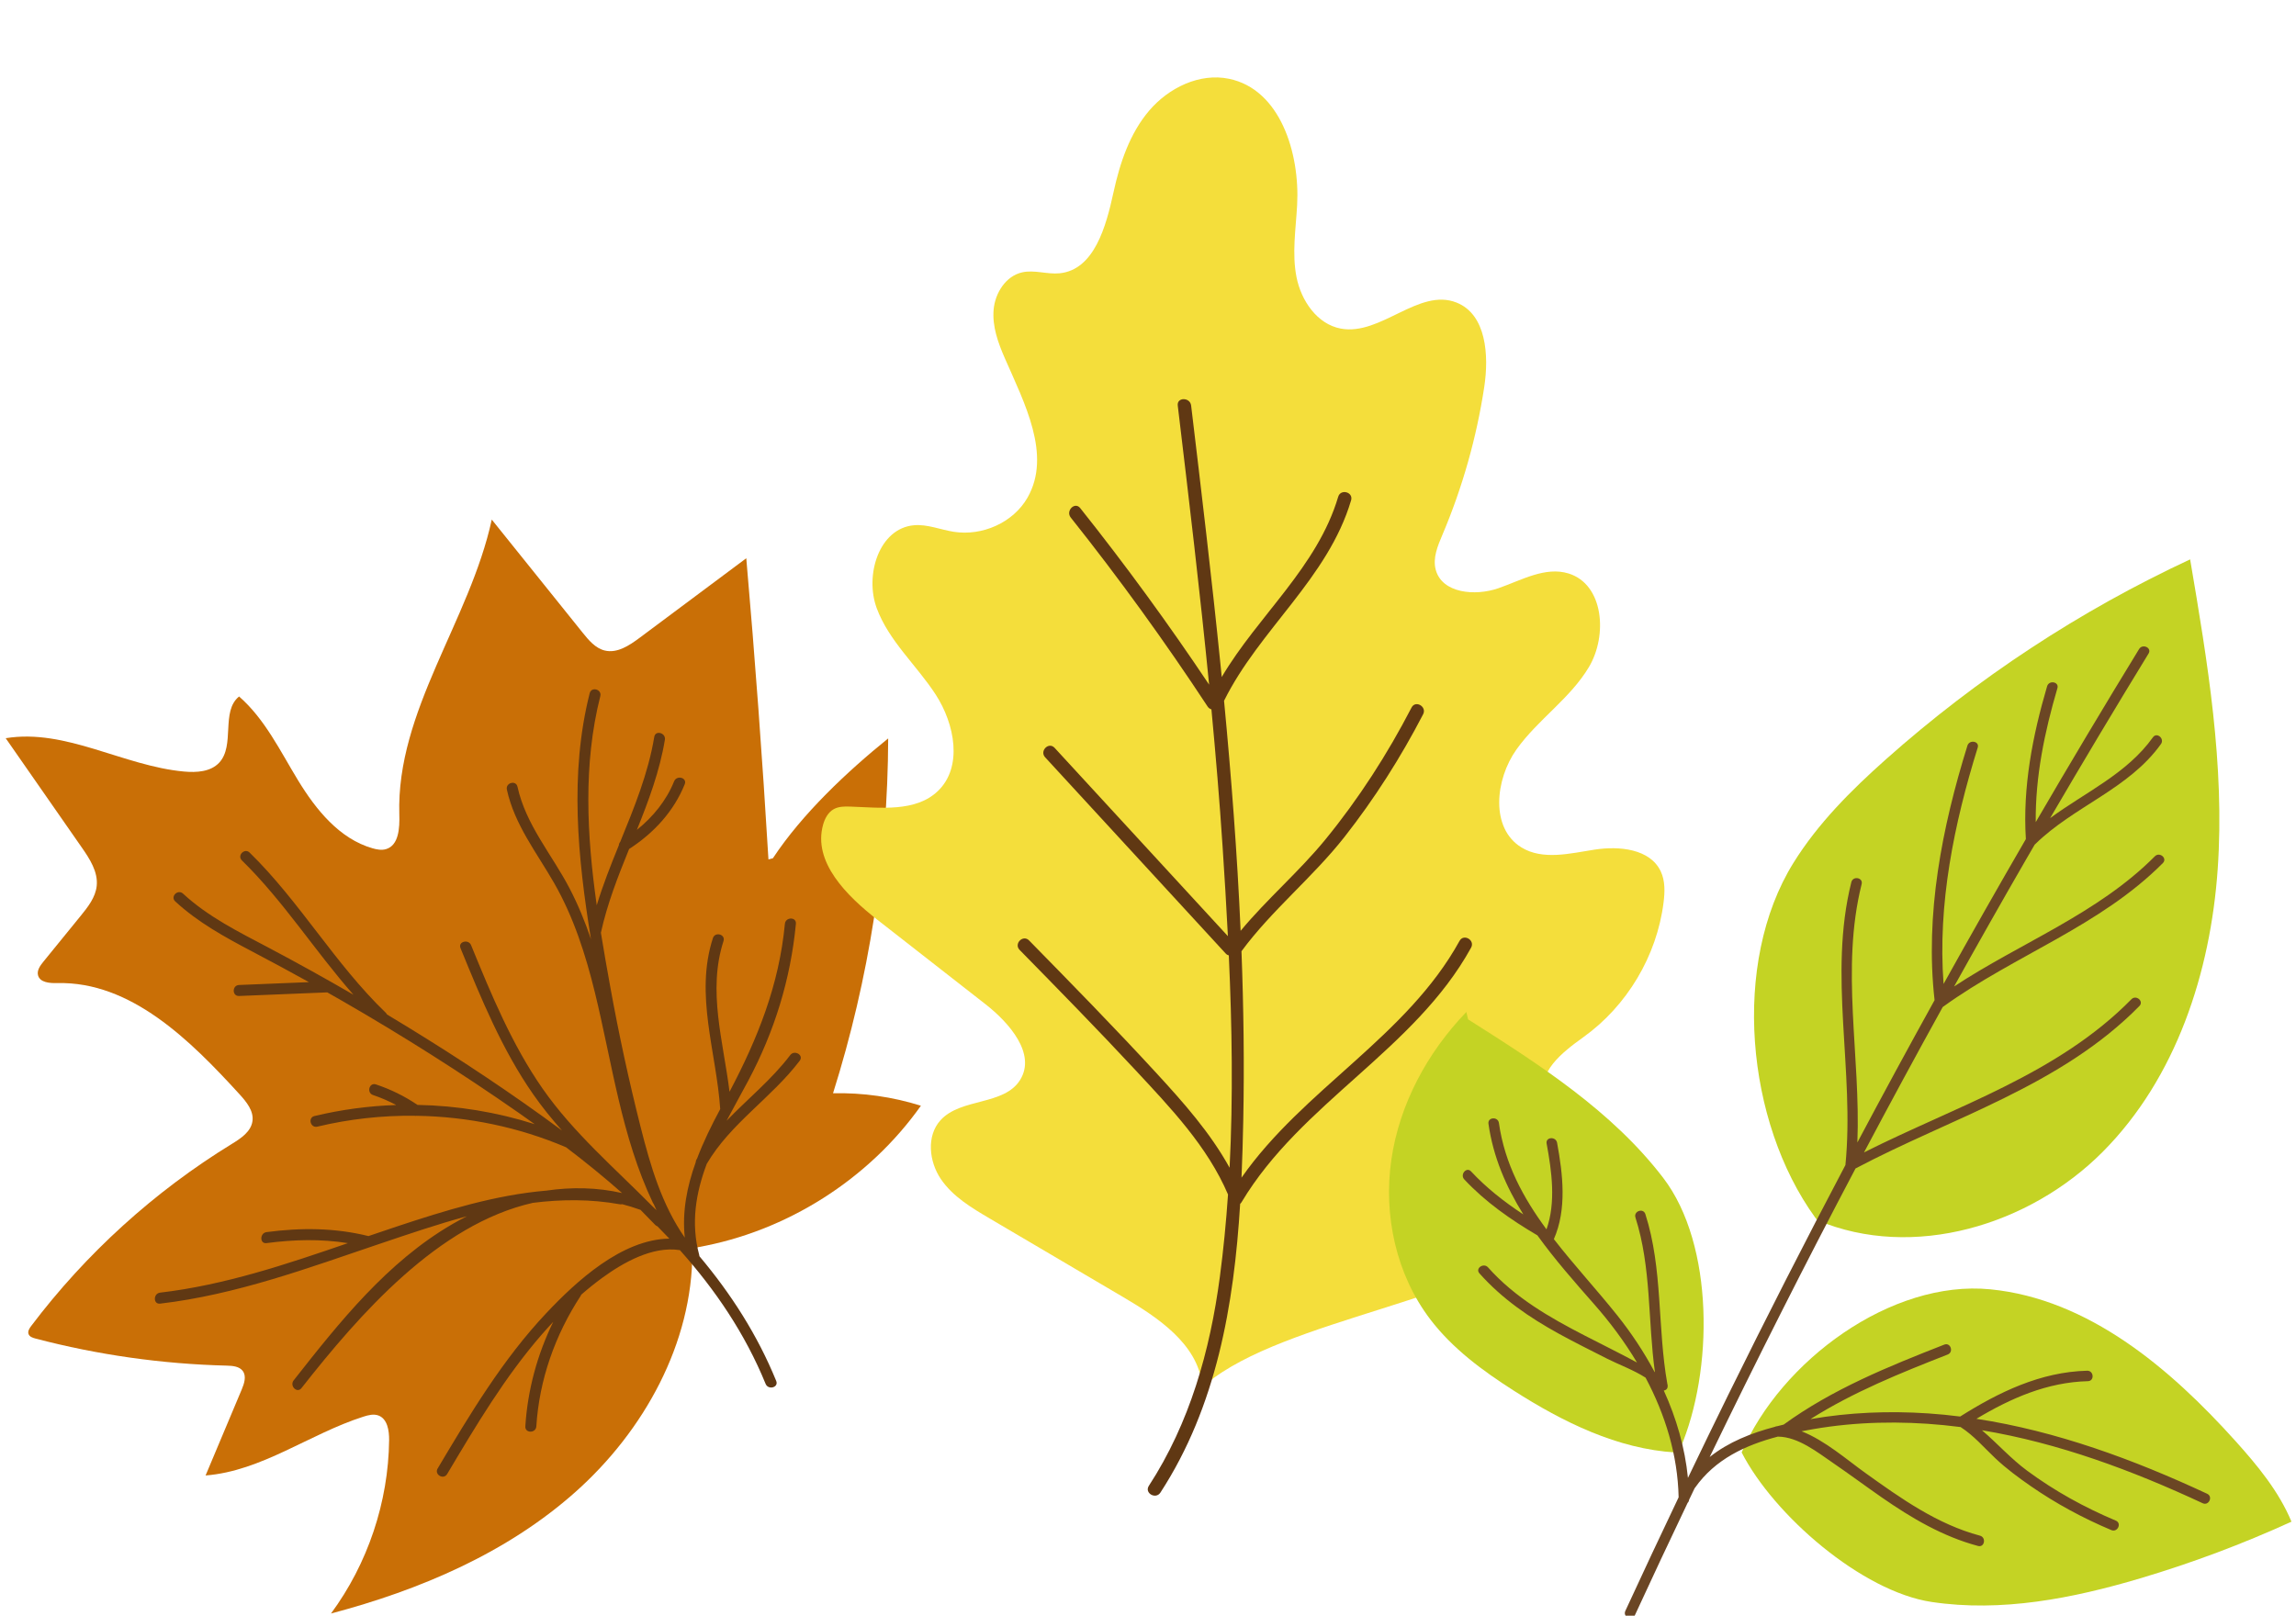
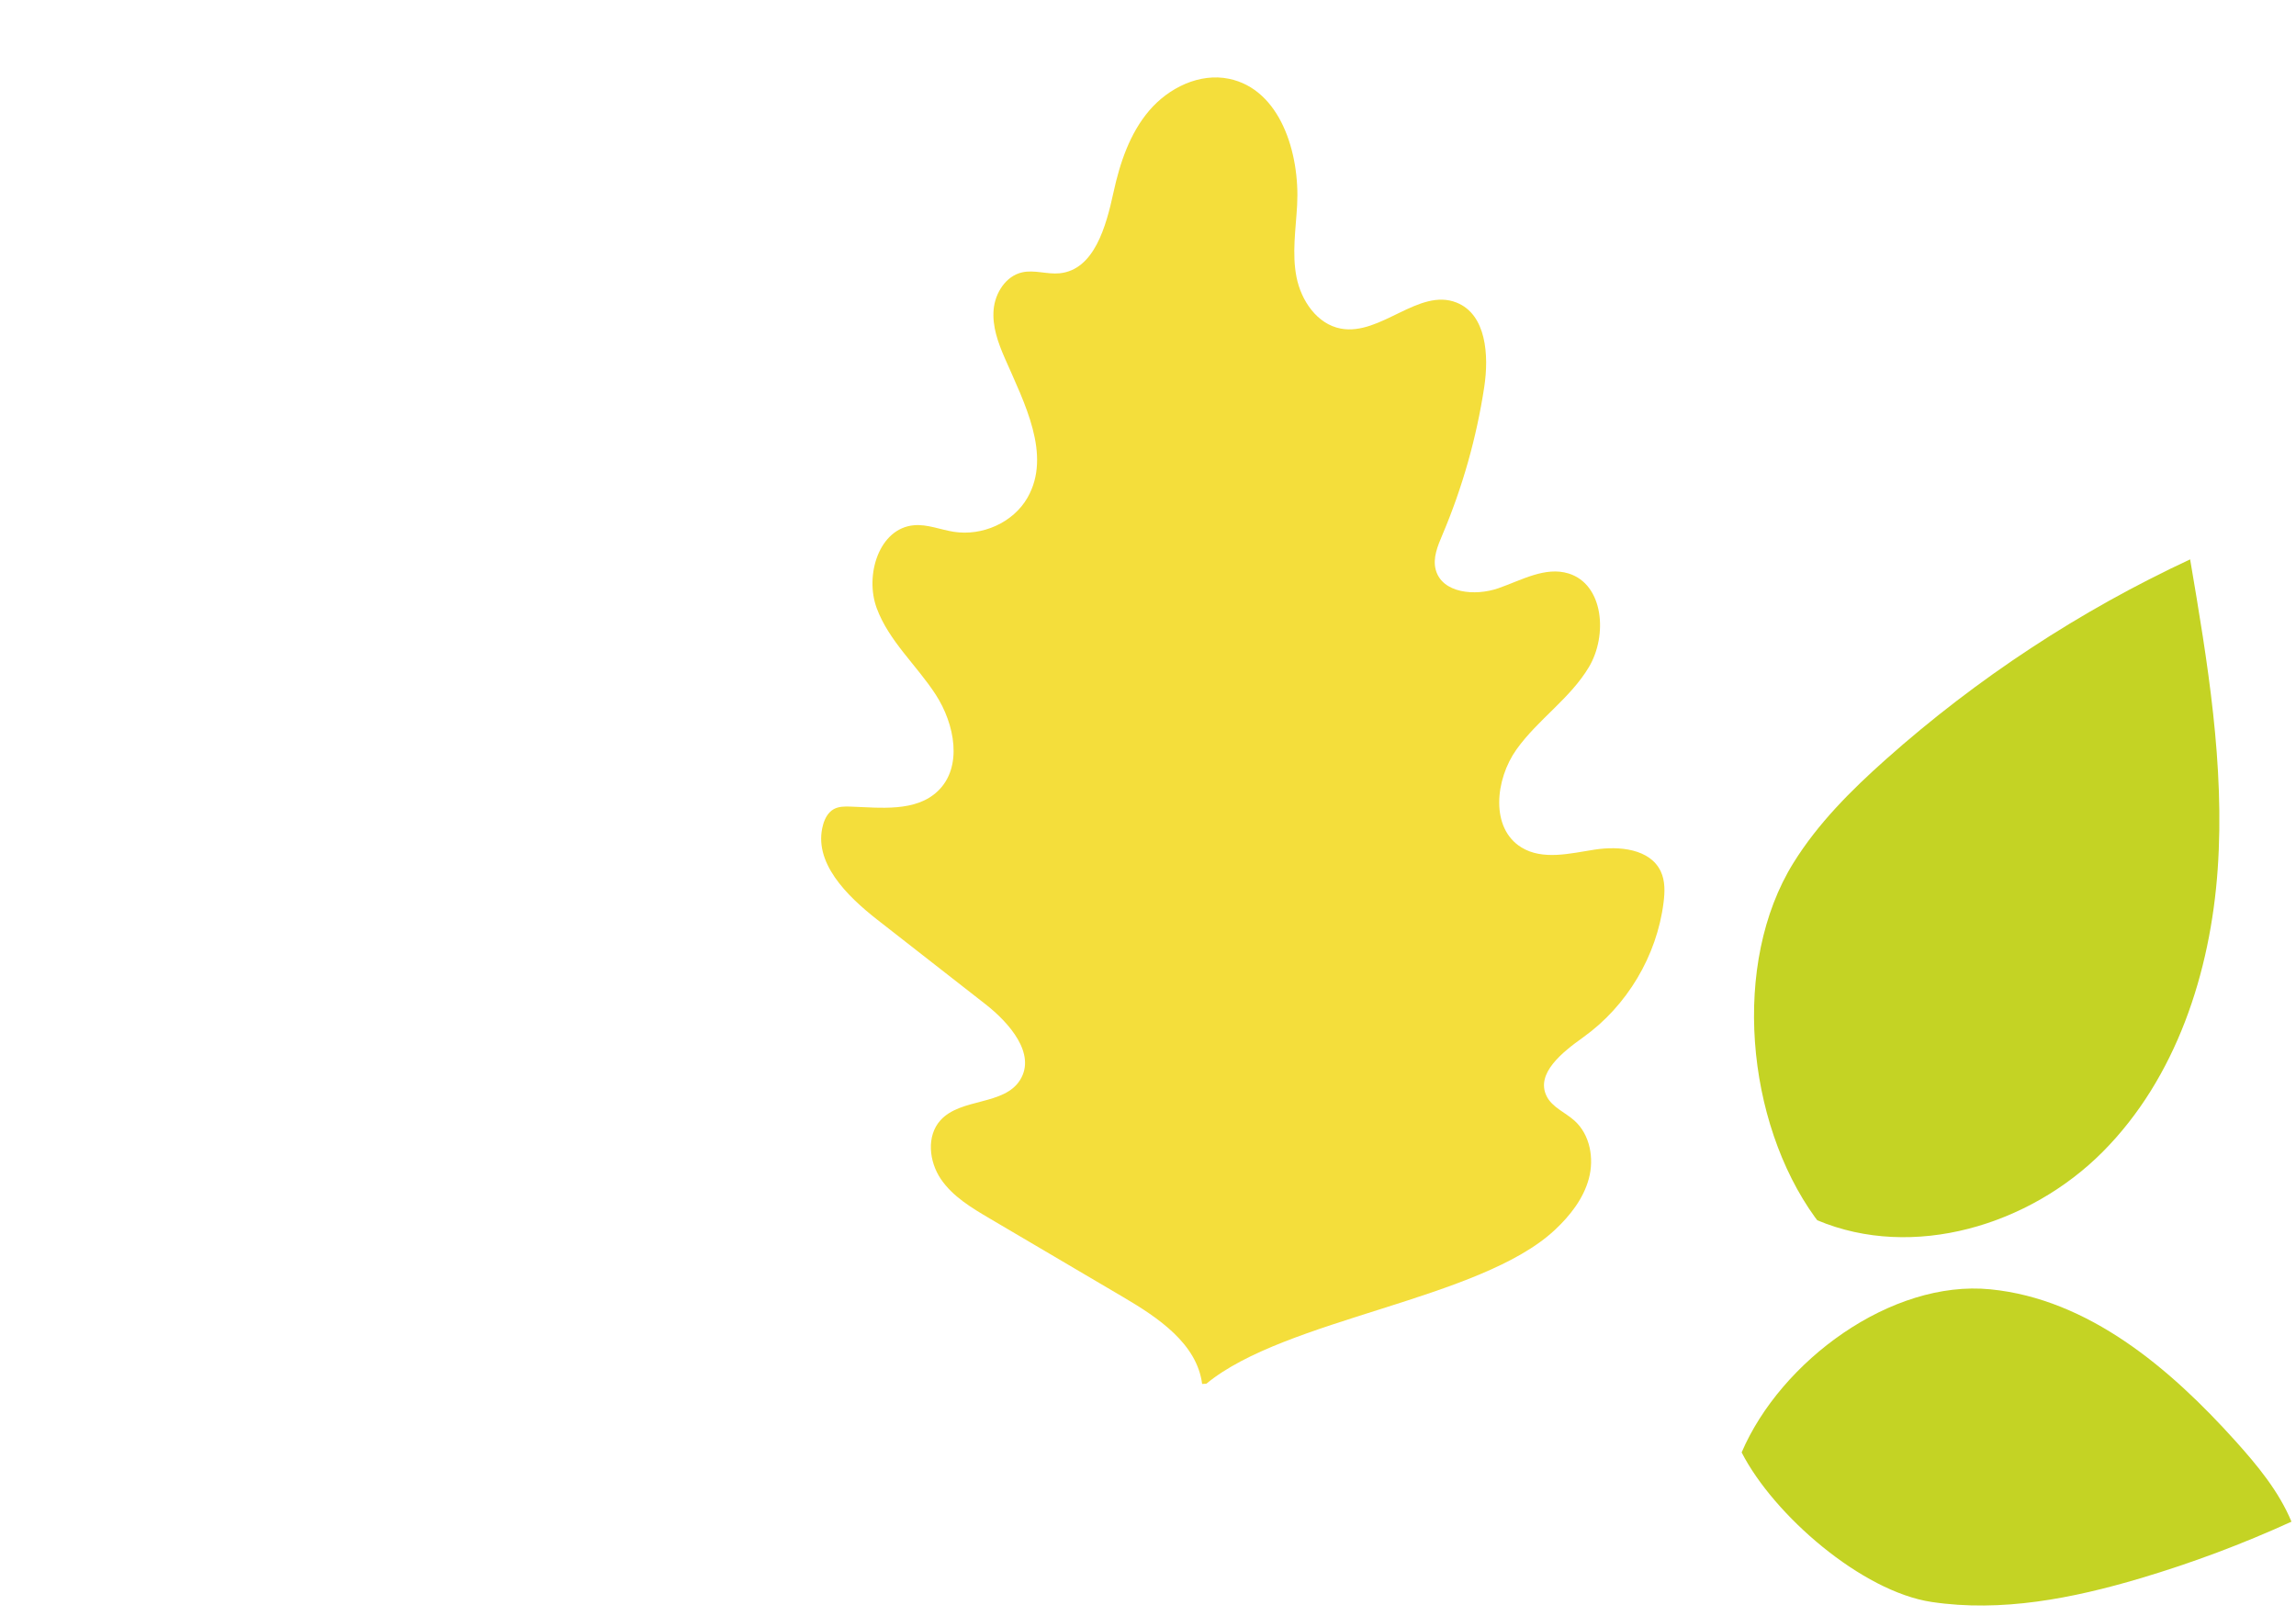
<svg xmlns="http://www.w3.org/2000/svg" version="1.1" id="Layer_1" x="0px" y="0px" viewBox="0 0 727.422 512" xml:space="preserve" width="727.422" height="512">
  <defs id="defs4829" />
  <g id="g1060" transform="matrix(3.386,0,0,3.386,-417.586,-607.393)">
    <g id="g1056">
-       <path id="path1054" d="m 195.23,259.818 c -0.563,-9.405 -1.254,-18.803 -2.075,-28.189 -3.326,2.482 -6.652,4.964 -9.979,7.446 -0.961,0.717 -2.1,1.475 -3.266,1.19 -0.865,-0.211 -1.486,-0.948 -2.045,-1.643 -2.842,-3.537 -5.683,-7.073 -8.524,-10.61 -2.059,9.489 -8.948,17.898 -8.65,27.603 0.039,1.25 -0.044,2.882 -1.243,3.239 -0.412,0.122 -0.855,0.039 -1.269,-0.08 -3.091,-0.888 -5.283,-3.604 -6.958,-6.35 -1.675,-2.746 -3.101,-5.741 -5.523,-7.856 -1.732,1.394 -0.346,4.585 -1.87,6.204 -0.798,0.847 -2.108,0.927 -3.268,0.822 -5.683,-0.513 -11.069,-4.045 -16.7,-3.121 2.369,3.402 4.738,6.805 7.106,10.208 0.758,1.087 1.549,2.303 1.409,3.62 -0.113,1.064 -0.816,1.959 -1.492,2.79 -1.169,1.437 -2.338,2.873 -3.507,4.31 -0.297,0.366 -0.614,0.813 -0.489,1.268 0.186,0.676 1.101,0.739 1.801,0.722 6.876,-0.165 12.412,5.321 17.048,10.402 0.65,0.712 1.346,1.562 1.214,2.517 -0.136,0.986 -1.086,1.617 -1.935,2.137 -7.245,4.443 -13.648,10.255 -18.771,17.038 -0.167,0.221 -0.342,0.497 -0.245,0.757 0.093,0.249 0.384,0.348 0.641,0.415 5.842,1.535 11.861,2.388 17.899,2.537 0.553,0.014 1.189,0.063 1.512,0.513 0.35,0.49 0.127,1.166 -0.106,1.721 -1.127,2.682 -2.255,5.364 -3.382,8.046 5.263,-0.412 9.738,-3.899 14.768,-5.504 0.457,-0.146 0.957,-0.275 1.406,-0.108 0.84,0.312 1.009,1.411 0.999,2.307 -0.067,5.797 -1.998,11.559 -5.438,16.225 8.31,-2.196 16.454,-5.661 22.872,-11.377 6.418,-5.716 10.953,-13.908 10.941,-22.503 l 0.505,-0.401 c 8.322,-1.481 15.991,-6.345 20.878,-13.242 -2.651,-0.835 -5.441,-1.231 -8.222,-1.166 3.378,-10.726 5.124,-21.964 5.16,-33.21 -3.87,3.129 -8.044,7.059 -10.786,11.212 z" style="fill:#c96f06" />
-     </g>
-     <path id="path1058" d="m 197.266,278.132 c -1.728,2.281 -3.979,4.092 -5.952,6.142 0.672,-1.279 1.381,-2.535 2.038,-3.771 2.439,-4.588 3.953,-9.482 4.446,-14.66 0.063,-0.659 -0.968,-0.655 -1.03,0 -0.545,5.738 -2.543,10.722 -5.181,15.72 -0.576,-4.709 -2.07,-9.442 -0.563,-14.106 0.204,-0.632 -0.79,-0.903 -0.993,-0.274 -1.717,5.314 0.327,10.652 0.685,16.003 -0.804,1.495 -1.566,3.039 -2.164,4.624 -0.019,0.031 -0.039,0.061 -0.057,0.092 -0.05,0.086 -0.068,0.171 -0.069,0.251 -0.819,2.276 -1.283,4.636 -1.024,7.059 -2.154,-3.087 -3.214,-6.717 -4.129,-10.335 -1.099,-4.35 -2.051,-8.737 -2.847,-13.152 -0.301,-1.665 -0.601,-3.35 -0.874,-5.046 0.593,-2.707 1.602,-5.277 2.64,-7.836 2.296,-1.488 4.173,-3.502 5.204,-6.063 0.248,-0.615 -0.748,-0.882 -0.993,-0.274 -0.731,1.816 -1.98,3.333 -3.485,4.547 1.103,-2.739 2.135,-5.499 2.621,-8.434 0.108,-0.648 -0.885,-0.927 -0.993,-0.274 -0.569,3.438 -1.887,6.635 -3.19,9.838 -0.079,0.089 -0.117,0.194 -0.122,0.301 -0.753,1.854 -1.492,3.712 -2.071,5.624 -0.924,-6.53 -1.283,-13.183 0.333,-19.572 0.162,-0.643 -0.831,-0.917 -0.993,-0.274 -1.905,7.531 -1.12,15.387 0.118,23.01 -0.556,-1.63 -1.207,-3.227 -2.004,-4.755 -1.655,-3.171 -4.088,-5.934 -4.87,-9.503 -0.142,-0.647 -1.135,-0.373 -0.992,0.274 0.72,3.287 2.785,5.883 4.425,8.747 1.821,3.182 2.941,6.687 3.809,10.233 1.622,6.631 2.475,13.468 5.433,19.695 0.021,0.046 0.049,0.083 0.076,0.117 0.083,0.189 0.168,0.377 0.255,0.564 -0.127,-0.124 -0.255,-0.247 -0.383,-0.37 -3.516,-3.557 -7.404,-6.89 -10.265,-10.995 -2.874,-4.124 -4.803,-8.804 -6.697,-13.432 -0.247,-0.605 -1.244,-0.34 -0.992,0.273 1.928,4.71 3.875,9.481 6.8,13.678 0.827,1.187 1.737,2.309 2.697,3.392 -0.58,-0.433 -1.163,-0.859 -1.749,-1.281 -4.73,-3.405 -9.631,-6.585 -14.631,-9.584 -0.025,-0.057 -0.062,-0.113 -0.116,-0.165 -4.747,-4.562 -8.024,-10.38 -12.729,-14.98 -0.474,-0.464 -1.202,0.264 -0.728,0.728 3.908,3.823 6.834,8.484 10.436,12.569 -2.607,-1.511 -5.241,-2.975 -7.904,-4.383 -2.817,-1.489 -5.678,-2.896 -8.04,-5.076 -0.486,-0.449 -1.216,0.277 -0.728,0.728 2.126,1.963 4.627,3.334 7.173,4.673 1.79,0.941 3.569,1.902 5.338,2.882 -2.181,0.089 -4.36,0.178 -6.541,0.267 -0.66,0.027 -0.664,1.057 0,1.029 2.746,-0.112 5.492,-0.224 8.239,-0.336 0.004,0 0.008,-0.001 0.014,-0.002 0.471,0.267 0.941,0.532 1.411,0.803 5.642,3.252 11.154,6.737 16.494,10.466 0.503,0.352 1.006,0.708 1.507,1.066 -3.556,-1.129 -7.251,-1.735 -10.966,-1.803 -1.206,-0.817 -2.505,-1.454 -3.888,-1.917 -0.63,-0.211 -0.9,0.783 -0.273,0.993 0.754,0.253 1.473,0.568 2.167,0.934 -2.566,0.085 -5.13,0.428 -7.649,1.032 -0.645,0.154 -0.372,1.147 0.273,0.993 2.983,-0.715 6.042,-1.051 9.094,-1.019 0.07,0.018 0.137,0.019 0.199,0.004 4.786,0.075 9.552,1.058 13.979,2.948 1.793,1.364 3.551,2.788 5.24,4.282 -2.325,-0.529 -4.72,-0.573 -7.072,-0.229 -4.776,0.404 -9.474,1.857 -14.037,3.37 -0.875,0.29 -1.749,0.587 -2.623,0.887 -3.139,-0.782 -6.337,-0.795 -9.535,-0.372 -0.647,0.086 -0.656,1.117 0,1.03 2.554,-0.338 5.092,-0.402 7.611,0.003 -5.745,1.975 -11.516,3.921 -17.571,4.632 -0.65,0.076 -0.658,1.107 0,1.03 7.125,-0.836 13.829,-3.328 20.584,-5.611 2.654,-0.896 5.368,-1.824 8.123,-2.567 -0.462,0.233 -0.917,0.479 -1.363,0.737 -6.081,3.53 -10.569,9.176 -14.848,14.621 -0.405,0.516 0.318,1.249 0.729,0.728 5.454,-6.942 12.795,-15.339 21.658,-17.343 2.691,-0.336 5.406,-0.356 8.127,0.135 0.084,0.015 0.16,0.011 0.229,-0.006 0.567,0.147 1.139,0.324 1.714,0.531 0.463,0.464 0.92,0.93 1.369,1.402 0.065,0.068 0.136,0.11 0.208,0.134 0.378,0.38 0.751,0.765 1.118,1.154 -4.45,0.063 -8.707,3.995 -11.509,6.968 -4.076,4.323 -7.15,9.463 -10.171,14.544 -0.34,0.571 0.551,1.09 0.89,0.52 2.69,-4.525 5.406,-9.095 8.874,-13.081 0.343,-0.394 0.695,-0.781 1.053,-1.164 -1.492,3.053 -2.398,6.371 -2.612,9.783 -0.042,0.662 0.988,0.66 1.029,0 0.274,-4.367 1.759,-8.559 4.148,-12.212 0.025,-0.039 0.044,-0.077 0.058,-0.115 0.637,-0.556 1.294,-1.088 1.978,-1.586 1.97,-1.434 4.703,-2.972 7.224,-2.582 0.009,10e-4 0.017,10e-4 0.025,0.002 3.313,3.706 6.108,7.831 8.019,12.515 0.247,0.606 1.243,0.341 0.993,-0.273 -1.763,-4.321 -4.245,-8.177 -7.185,-11.672 -0.002,-0.038 -0.008,-0.076 -0.019,-0.117 -0.801,-2.982 -0.314,-5.813 0.705,-8.527 2.215,-3.783 6.076,-6.189 8.701,-9.655 0.398,-0.531 -0.497,-1.045 -0.891,-0.523 z" style="fill:#603813" />
+       </g>
  </g>
  <g id="g1036" transform="matrix(4.116,0,0,4.116,27.057,-328.087)">
    <g style="fill:#f4de3b;fill-opacity:1" id="g1032">
      <path id="path1030" d="m 85.958,186.264 c -0.394,-3.095 -3.37,-5.096 -6.059,-6.679 -3.432,-2.021 -6.864,-4.043 -10.296,-6.064 -1.399,-0.824 -2.846,-1.691 -3.757,-3.036 -0.911,-1.345 -1.12,-3.313 -0.033,-4.52 1.57,-1.743 4.903,-1.12 6.138,-3.115 1.237,-1.999 -0.815,-4.376 -2.668,-5.824 -2.773,-2.167 -5.548,-4.333 -8.32,-6.5 -2.359,-1.843 -4.99,-4.445 -4.179,-7.326 0.134,-0.476 0.386,-0.951 0.818,-1.192 0.376,-0.21 0.83,-0.213 1.261,-0.198 2.35,0.083 5.039,0.434 6.744,-1.186 1.954,-1.858 1.31,-5.181 -0.16,-7.442 -1.469,-2.261 -3.609,-4.126 -4.54,-6.657 -0.93,-2.531 0.181,-6.137 2.867,-6.375 1.034,-0.092 2.036,0.341 3.063,0.503 2.194,0.347 4.585,-0.705 5.684,-2.635 1.868,-3.281 -0.239,-7.273 -1.751,-10.732 -0.518,-1.183 -0.973,-2.447 -0.861,-3.733 0.111,-1.287 0.938,-2.593 2.197,-2.875 0.941,-0.211 1.922,0.167 2.881,0.072 2.675,-0.267 3.58,-3.617 4.152,-6.244 0.492,-2.258 1.25,-4.528 2.75,-6.286 1.501,-1.758 3.875,-2.913 6.138,-2.445 3.938,0.813 5.463,5.709 5.244,9.725 -0.101,1.851 -0.407,3.724 -0.049,5.542 0.358,1.818 1.591,3.629 3.413,3.967 3.073,0.57 6.004,-3.16 8.908,-2.003 2.295,0.914 2.501,4.06 2.13,6.502 -0.593,3.901 -1.675,7.727 -3.213,11.36 -0.365,0.862 -0.765,1.8 -0.522,2.705 0.486,1.82 3.033,2.047 4.814,1.429 1.78,-0.617 3.621,-1.699 5.42,-1.137 2.698,0.843 3.008,4.764 1.563,7.194 -1.443,2.43 -3.944,4.053 -5.583,6.356 -1.639,2.303 -2.026,6.06 0.383,7.538 1.639,1.005 3.73,0.467 5.63,0.171 1.899,-0.295 4.277,-0.063 5.095,1.676 0.347,0.737 0.317,1.592 0.215,2.4 -0.517,4.11 -2.816,7.965 -6.187,10.374 -1.585,1.133 -3.675,2.775 -2.817,4.524 0.426,0.868 1.435,1.251 2.152,1.897 1.195,1.076 1.518,2.895 1.104,4.449 -0.414,1.554 -1.453,2.871 -2.628,3.968 -5.768,5.387 -20.731,6.803 -26.814,11.831 z" style="fill:#f4de3b;fill-opacity:1" />
    </g>
-     <path id="path1034" d="m 80.807,162.08 c 2.717,2.921 5.557,5.883 7.144,9.596 -0.146,2.132 -0.351,4.254 -0.631,6.362 -0.754,5.676 -2.317,11.232 -5.463,16.068 -0.362,0.557 0.529,1.074 0.89,0.52 4.312,-6.627 5.662,-14.439 6.138,-22.23 0.039,-0.034 0.075,-0.074 0.106,-0.125 4.592,-7.676 13.328,-11.721 17.67,-19.6 0.32,-0.581 -0.569,-1.101 -0.889,-0.52 -4.07,7.385 -12.021,11.409 -16.783,18.23 0.065,-1.478 0.105,-2.952 0.135,-4.413 0.085,-4.342 0.028,-8.684 -0.137,-13.021 2.331,-3.164 5.487,-5.691 7.926,-8.797 2.317,-2.952 4.33,-6.117 6.056,-9.448 0.304,-0.587 -0.584,-1.109 -0.89,-0.52 -1.863,3.598 -4.06,7.012 -6.625,10.152 -2.022,2.477 -4.499,4.584 -6.533,7.041 -0.261,-5.913 -0.714,-11.819 -1.276,-17.711 2.725,-5.501 7.997,-9.422 9.779,-15.434 0.188,-0.637 -0.806,-0.909 -0.993,-0.273 -1.604,5.414 -6.153,9.123 -8.965,13.878 -0.029,-0.3 -0.059,-0.6 -0.089,-0.9 -0.673,-6.677 -1.47,-13.34 -2.266,-20.002 -0.078,-0.65 -1.108,-0.658 -1.03,0 0.855,7.156 1.71,14.316 2.414,21.489 -3.118,-4.668 -6.427,-9.201 -9.923,-13.595 -0.412,-0.519 -1.137,0.214 -0.728,0.728 3.731,4.69 7.243,9.545 10.537,14.553 0.078,0.119 0.183,0.186 0.292,0.216 0.33,3.51 0.626,7.023 0.858,10.542 0.152,2.293 0.293,4.603 0.41,6.92 -4.447,-4.833 -8.894,-9.667 -13.34,-14.5 -0.449,-0.489 -1.177,0.241 -0.729,0.728 4.633,5.036 9.266,10.072 13.898,15.107 0.075,0.082 0.158,0.127 0.242,0.147 0.247,5.439 0.336,10.917 0.06,16.347 -1.49,-2.699 -3.545,-5.015 -5.646,-7.299 -3.191,-3.469 -6.49,-6.835 -9.789,-10.201 -0.465,-0.474 -1.192,0.254 -0.729,0.728 2.994,3.054 5.987,6.107 8.899,9.237 z" style="fill:#603813" />
  </g>
  <g id="g4796" transform="translate(89.918,-2.895)" />
  <g id="g4798" transform="translate(89.918,-2.895)" />
  <g id="g4800" transform="translate(89.918,-2.895)" />
  <g id="g4802" transform="translate(89.918,-2.895)" />
  <g id="g4804" transform="translate(89.918,-2.895)" />
  <g id="g4806" transform="translate(89.918,-2.895)" />
  <g id="g4808" transform="translate(89.918,-2.895)" />
  <g id="g4810" transform="translate(89.918,-2.895)" />
  <g id="g4812" transform="translate(89.918,-2.895)" />
  <g id="g4814" transform="translate(89.918,-2.895)" />
  <g id="g4816" transform="translate(89.918,-2.895)" />
  <g id="g4818" transform="translate(89.918,-2.895)" />
  <g id="g4820" transform="translate(89.918,-2.895)" />
  <g id="g4822" transform="translate(89.918,-2.895)" />
  <g id="g4824" transform="translate(89.918,-2.895)" />
  <g id="g980" transform="matrix(2.616,-1.886,1.886,2.616,-560.031,522.517)">
    <g id="g968" style="opacity:1;fill:#c4d324;fill-opacity:1">
      <path id="path966" d="m 310.311,171.8 c 5.316,8.715 16.628,12.609 26.699,10.94 10.071,-1.669 18.861,-8.085 25.393,-15.932 6.531,-7.846 11.096,-17.104 15.598,-26.267 -11.748,-2.246 -23.824,-2.767 -35.722,-1.541 -4.547,0.468 -9.116,1.204 -13.341,2.946 -10.727,4.422 -18.656,17.903 -18.639,29.505 z" style="fill:#c4d324;fill-opacity:1" />
    </g>
    <g id="g972" style="opacity:1">
      <path id="path970" d="m 290.942,185.957 c -1.045,6.852 1.584,17.99 6.543,22.833 4.958,4.842 11.436,7.818 17.979,10.102 4.999,1.745 10.121,3.141 15.314,4.175 0.738,-3.144 0.519,-6.429 0.172,-9.64 -1.039,-9.611 -3.566,-19.78 -10.813,-26.179 -7.332,-6.477 -20.811,-6.336 -29.195,-1.291 z" style="opacity:1;fill:#c4d324;fill-opacity:1" />
    </g>
    <g id="g976" style="opacity:1;fill:#c4d324;fill-opacity:1">
-       <path id="path974" d="m 294.028,135.724 c 3.08,7.684 6.204,15.567 6.44,23.842 0.236,8.274 -7.1,18.283 -14.194,22.547 l -0.583,0.067 c -4.453,-3.628 -7.241,-8.904 -9.36,-14.244 -1.333,-3.359 -2.462,-6.865 -2.555,-10.478 -0.144,-5.518 2.228,-10.975 6.063,-14.946 3.835,-3.971 9.045,-6.493 14.477,-7.476" style="fill:#c4d324;fill-opacity:1" />
-     </g>
-     <path id="path978" d="m 332.563,162.005 c 0.013,0.001 0.023,0.004 0.037,0.004 0.003,0 0.006,0 0.009,0 0.025,0.002 0.051,0.002 0.077,0 8.599,0.001 17.096,2.598 25.693,1.172 0.653,-0.108 0.4,-1.107 -0.251,-0.999 -7.842,1.3 -15.639,-0.826 -23.479,-1.159 4.332,-2.031 8.679,-4.031 13.042,-5.993 0.512,-0.23 1.024,-0.456 1.536,-0.685 0.018,-0.001 0.035,-0.002 0.053,-0.005 0.004,0 0.007,0 0.011,0 5.253,-0.802 10.626,0.985 15.77,-0.755 0.623,-0.21 0.379,-1.212 -0.251,-0.999 -4.166,1.41 -8.53,0.493 -12.839,0.537 5.744,-2.546 11.513,-5.036 17.308,-7.465 0.609,-0.256 0.106,-1.155 -0.5,-0.901 -6.089,2.553 -12.148,5.173 -18.181,7.857 2.576,-3.65 5.898,-6.691 9.423,-9.43 0.523,-0.407 -0.191,-1.148 -0.711,-0.745 -4.012,3.117 -7.752,6.636 -10.472,10.958 -4.981,2.229 -9.942,4.502 -14.884,6.82 4.108,-6.711 10.057,-12.182 16.305,-16.879 0.529,-0.398 -0.188,-1.139 -0.711,-0.745 -6.719,5.05 -13.088,11.008 -17.242,18.399 -4.797,2.261 -9.573,4.564 -14.33,6.909 5.228,-6.677 8.611,-14.796 15.188,-20.351 0.507,-0.428 -0.207,-1.171 -0.712,-0.744 -7.211,6.09 -10.565,15.231 -16.726,22.207 -7.563,3.754 -15.073,7.612 -22.527,11.577 -2.675,1.422 -5.34,2.863 -8,4.312 1.499,-2.583 2.507,-5.416 3.095,-8.346 0.191,0.095 0.42,0.077 0.56,-0.133 0.045,-0.05 0.08,-0.111 0.099,-0.185 2.433,-5.065 6.255,-9.414 8.011,-14.808 0.205,-0.631 -0.782,-0.926 -0.987,-0.296 -1.594,4.898 -4.942,8.926 -7.33,13.438 -0.005,-0.014 -0.011,-0.028 -0.017,-0.042 0.299,-2.204 0.383,-4.439 0.276,-6.642 -0.157,-3.226 -0.56,-6.49 -0.671,-9.72 2.77,-1.63 4.458,-4.676 5.794,-7.496 0.28,-0.594 -0.594,-1.138 -0.878,-0.54 -1.179,2.489 -2.62,5.227 -4.942,6.832 -0.037,-3.839 0.433,-7.617 2.321,-11.209 0.308,-0.585 -0.568,-1.127 -0.877,-0.541 -1.541,2.931 -2.215,6.045 -2.431,9.226 -0.797,-2.076 -1.415,-4.221 -1.694,-6.43 -0.084,-0.655 -1.082,-0.4 -1,0.251 0.382,3.005 1.391,5.89 2.607,8.651 0.002,0.003 0.004,0.005 0.005,0.008 -0.004,2.921 0.286,5.872 0.567,8.766 0.229,2.345 0.264,4.731 0.063,7.09 -0.021,-0.043 -0.043,-0.086 -0.064,-0.129 -0.822,-1.685 -1.698,-3.34 -2.549,-5.01 -1.773,-3.481 -3.391,-7.068 -3.791,-10.997 -0.065,-0.65 -1.096,-0.682 -1.029,-0.023 0.338,3.319 1.445,6.402 2.87,9.401 0.763,1.604 1.597,3.173 2.408,4.753 0.528,1.03 1.457,2.401 1.967,3.708 -0.556,4.07 -1.876,8.003 -4.241,11.434 -3.604,1.975 -7.195,3.972 -10.773,5.993 -0.577,0.326 -0.08,1.229 0.499,0.901 3.543,-2.002 7.101,-3.978 10.67,-5.932 0.108,-0.016 0.212,-0.068 0.299,-0.164 0.367,-0.201 0.735,-0.402 1.103,-0.603 0.02,-0.004 0.037,-0.007 0.057,-0.014 3.241,-1.124 6.477,-0.498 9.545,0.684 0.008,0.006 0.014,0.014 0.023,0.021 1.579,1.173 2.227,3.503 2.862,5.266 0.659,1.829 1.245,3.684 1.892,5.517 1.189,3.37 2.612,6.625 4.887,9.414 0.42,0.514 1.162,-0.2 0.745,-0.711 -2.759,-3.381 -4.155,-7.502 -5.529,-11.582 -0.716,-2.123 -1.353,-4.922 -2.691,-6.99 0.357,0.166 0.712,0.333 1.063,0.505 3.85,1.879 7.411,4.345 10.621,7.175 0.417,0.368 0.828,0.742 1.233,1.122 0.569,1.446 0.685,2.986 0.977,4.5 0.278,1.44 0.728,2.85 1.217,4.231 1.009,2.849 2.324,5.563 3.898,8.142 0.344,0.564 1.247,0.069 0.9,-0.499 -1.741,-2.854 -3.17,-5.871 -4.192,-9.058 -0.609,-1.894 -0.813,-3.906 -1.281,-5.833 5.38,5.423 9.672,11.838 13.395,18.497 0.323,0.578 1.225,0.081 0.9,-0.5 -3.881,-6.943 -8.396,-13.642 -14.078,-19.229 3.911,0.331 7.739,1.147 11.046,3.405 0.549,0.375 1.086,-0.504 0.54,-0.877 -3.783,-2.583 -8.262,-3.368 -12.752,-3.644 -0.771,-0.718 -1.562,-1.419 -2.378,-2.094 -2.981,-2.466 -6.222,-4.611 -9.702,-6.301 4.971,0.301 9.827,1.499 14.65,2.736 0.641,0.165 0.938,-0.821 0.296,-0.986 -5.708,-1.465 -11.47,-2.877 -17.399,-2.853 -0.2,-0.083 -0.4,-0.163 -0.602,-0.241 -0.071,-0.048 -0.141,-0.073 -0.208,-0.081 -2.259,-0.865 -4.583,-1.457 -6.947,-1.342 9.316,-5.037 18.72,-9.912 28.206,-14.622 10.623,1.477 21.134,5.22 31.959,3.361 0.653,-0.112 0.4,-1.11 -0.25,-0.999 -10.163,1.745 -20.132,-1.567 -30.108,-3.155 4.853,-2.399 9.73,-4.756 14.629,-7.068 z" style="fill:#6b4624" />
+       </g>
  </g>
</svg>